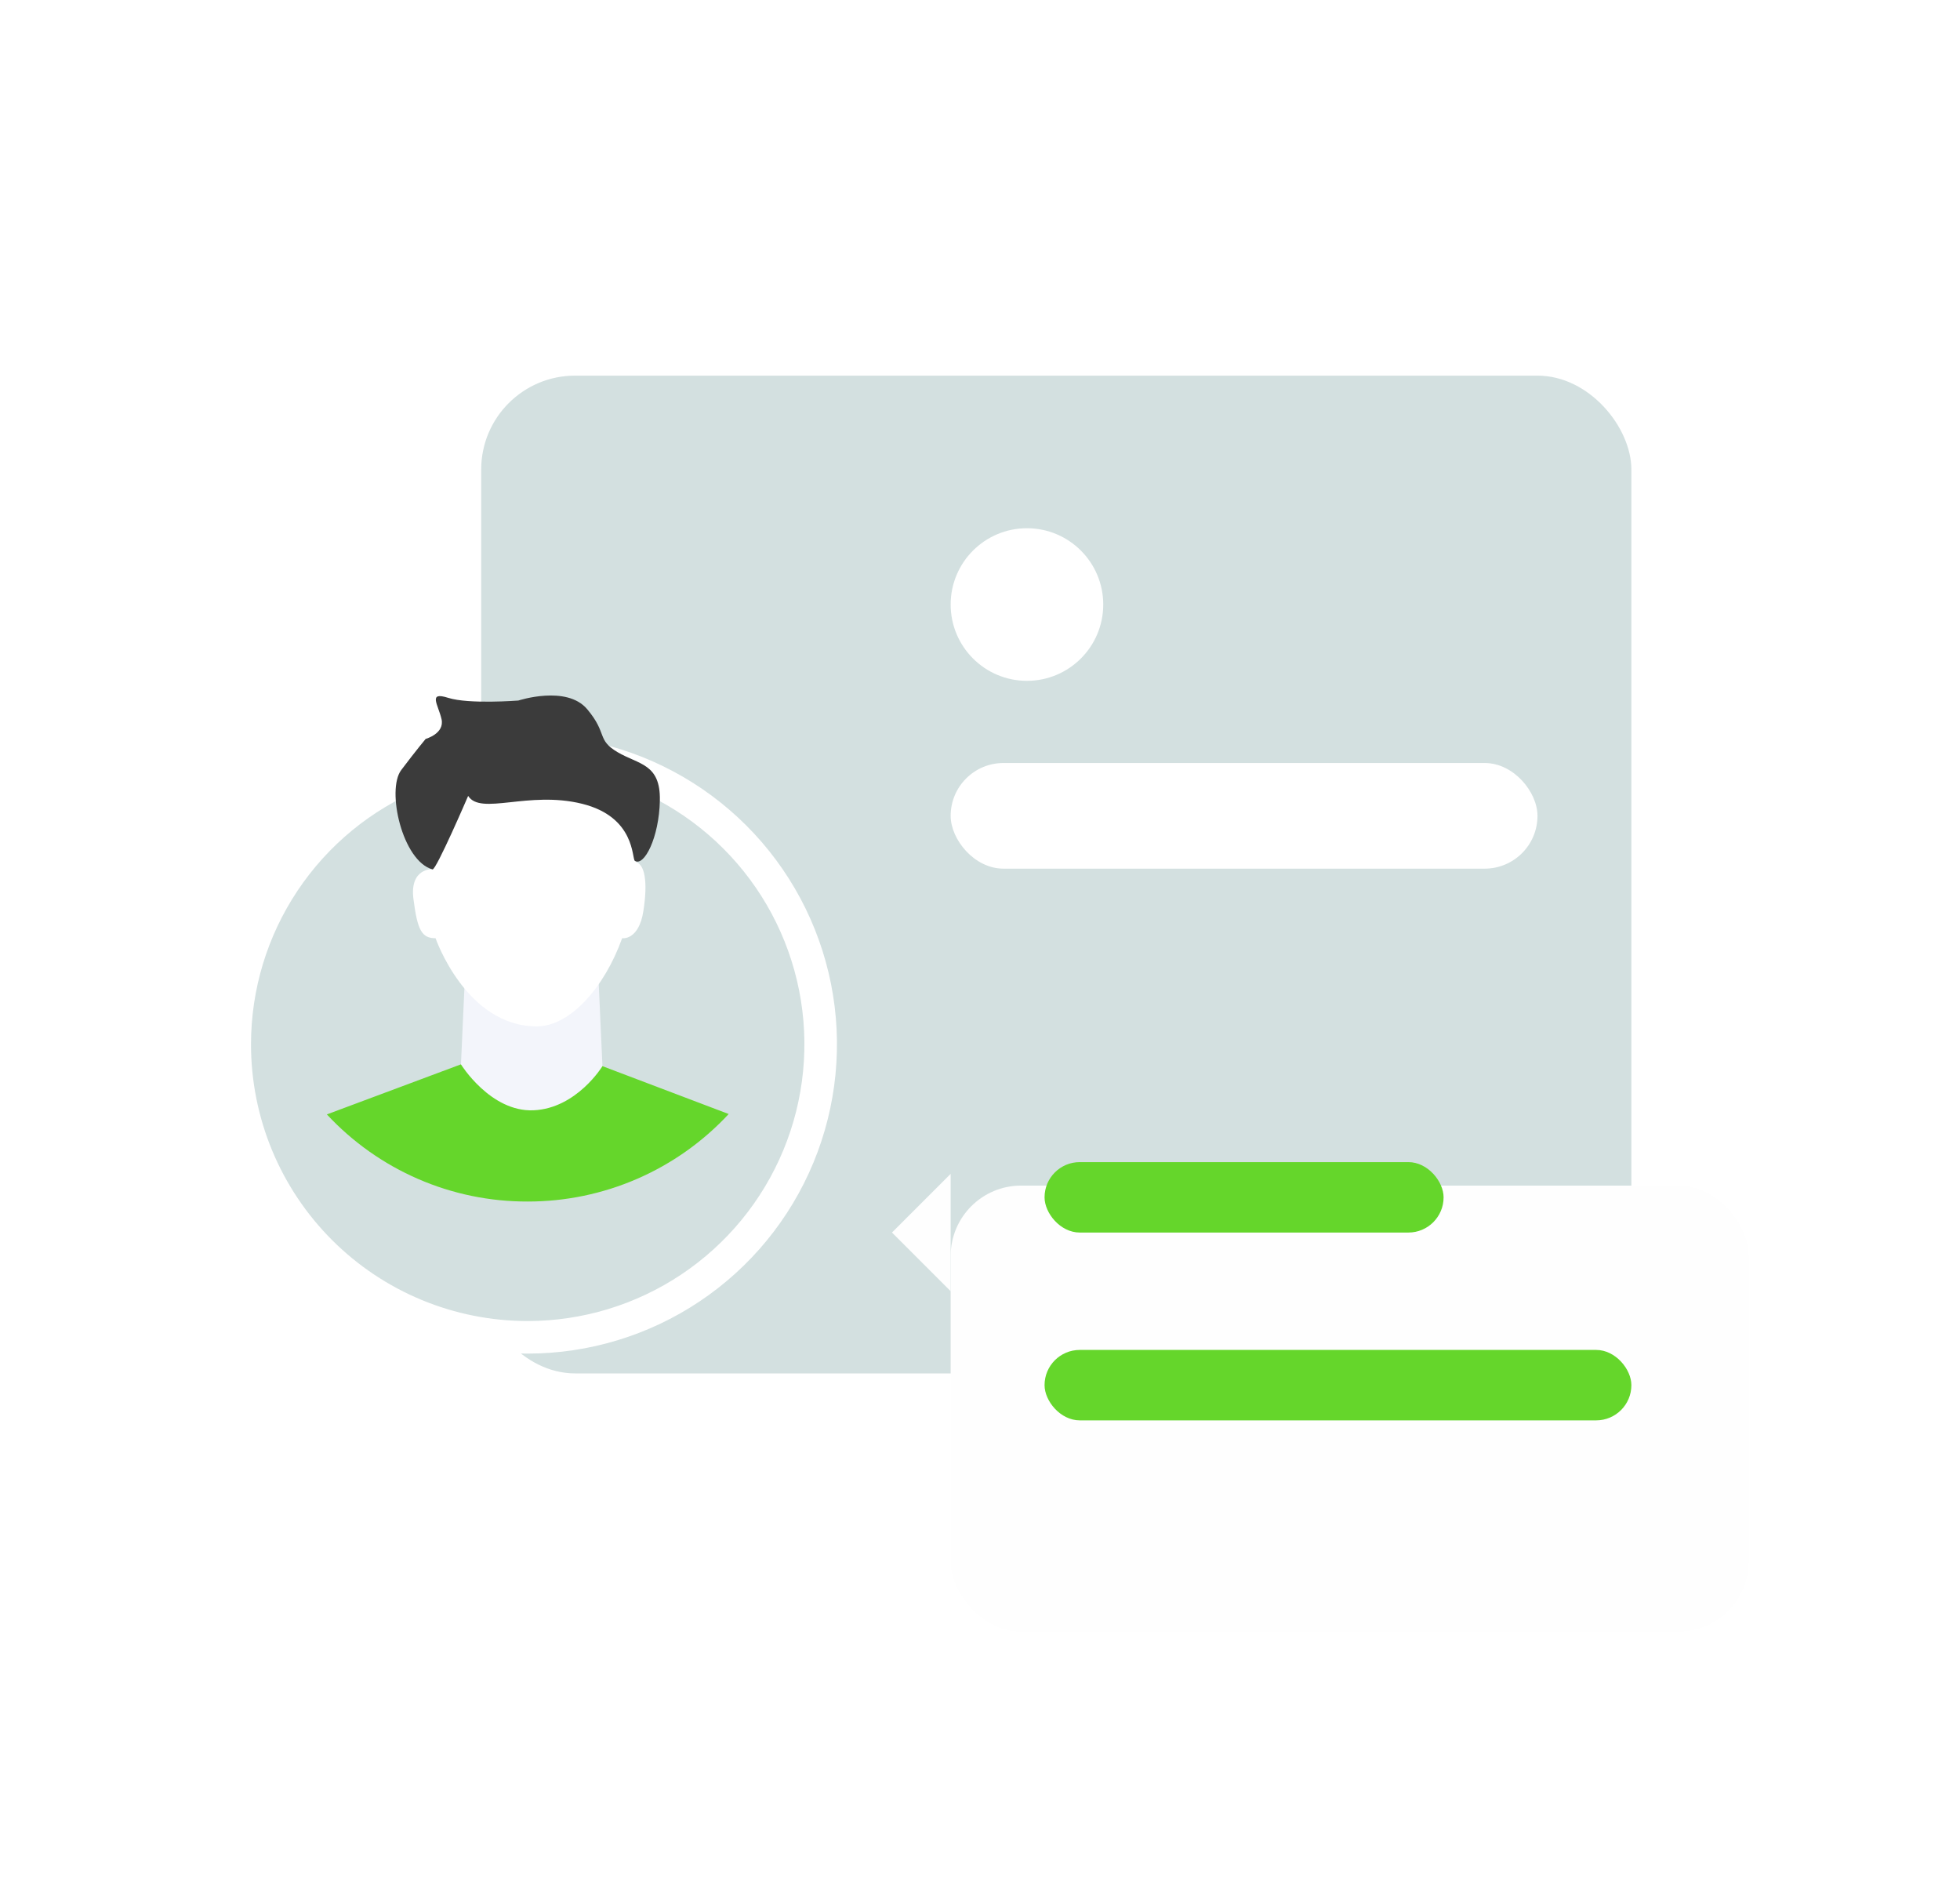
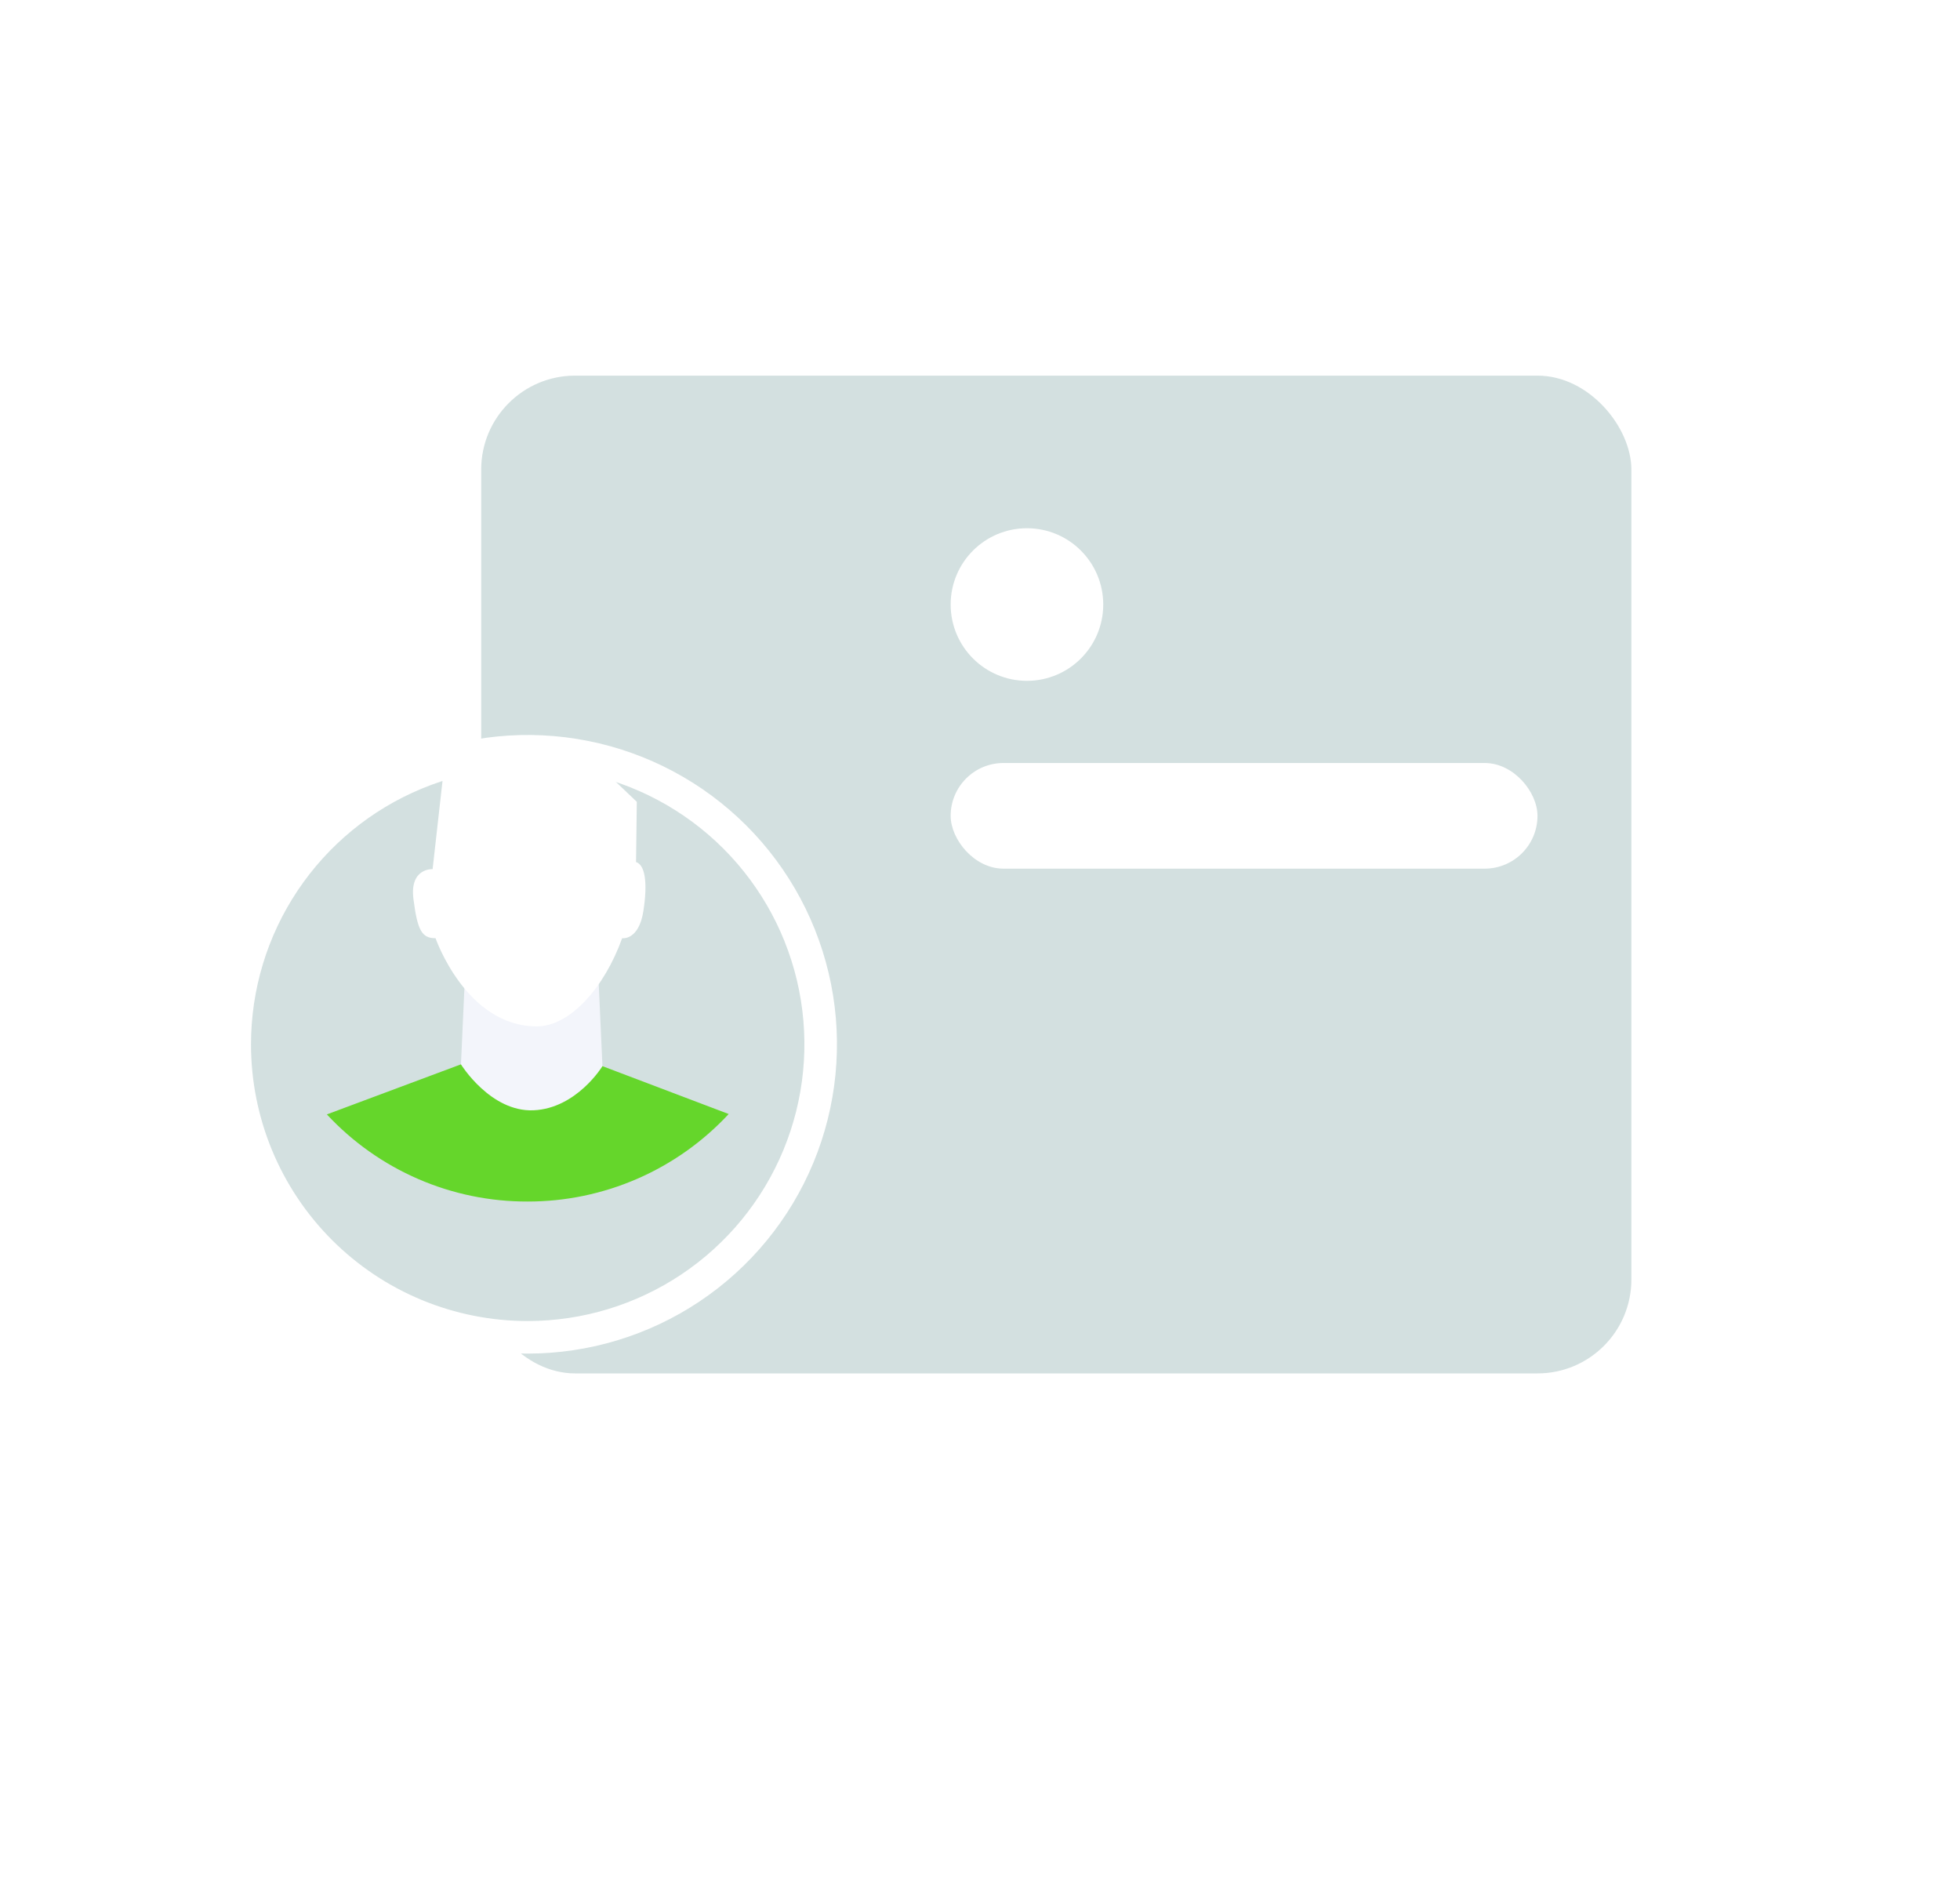
<svg xmlns="http://www.w3.org/2000/svg" width="167" height="160" viewBox="0 0 167 160" fill="none">
  <rect x="41" y="32" width="98" height="85" rx="8" fill="#D3E0E0" />
  <g filter="url(#filter0_d_7288_8562)">
    <path d="M44.962 103.925C49.9 103.925 54.727 102.461 58.832 99.718C62.938 96.974 66.137 93.075 68.026 88.513C69.915 83.951 70.409 78.931 69.445 74.089C68.481 69.246 66.102 64.798 62.61 61.307C59.118 57.817 54.669 55.44 49.826 54.478C44.983 53.516 39.963 54.012 35.402 55.903C30.841 57.794 26.943 60.996 24.202 65.102C21.46 69.209 19.998 74.036 20 78.974C20 82.251 20.646 85.497 21.9 88.525C23.155 91.553 24.994 94.304 27.312 96.621C29.63 98.938 32.382 100.776 35.411 102.029C38.439 103.282 41.685 103.927 44.962 103.925Z" fill="#D3E0E0" />
    <path d="M44.962 103.925C49.9 103.925 54.727 102.461 58.832 99.718C62.938 96.974 66.137 93.075 68.026 88.513C69.915 83.951 70.409 78.931 69.445 74.089C68.481 69.246 66.102 64.798 62.61 61.307C59.118 57.817 54.669 55.44 49.826 54.478C44.983 53.516 39.963 54.012 35.402 55.903C30.841 57.794 26.943 60.996 24.202 65.102C21.46 69.209 19.998 74.036 20 78.974C20 82.251 20.646 85.497 21.9 88.525C23.155 91.553 24.994 94.304 27.312 96.621C29.63 98.938 32.382 100.776 35.411 102.029C38.439 103.282 41.685 103.927 44.962 103.925Z" stroke="white" stroke-width="2.774" />
  </g>
  <path d="M51.543 95.517H39.057L39.736 80.476H50.864L51.543 95.517Z" fill="#F3F5FB" />
  <path d="M37.112 79.927C37.112 79.927 39.7 87.437 45.74 87.437C48.558 87.437 51.496 84.148 53.009 79.927C53.009 79.927 54.423 80.147 54.818 77.614C55.212 75.082 54.927 73.668 54.193 73.437L54.258 68.307L50.586 64.81H39.393L37.759 66.048L36.86 74.04C36.86 74.04 34.887 73.931 35.227 76.584C35.567 79.237 35.928 79.927 37.112 79.927Z" fill="white" />
-   <path d="M36.27 62.946C36.27 62.946 37.904 62.497 37.619 61.258C37.334 60.019 36.435 58.89 38.189 59.449C39.943 60.008 44.164 59.679 44.164 59.679C44.164 59.679 48.275 58.331 50.029 60.414C51.783 62.497 50.818 63.012 52.616 64.075C54.414 65.139 56.289 65.04 56.223 68.198C56.157 71.355 54.886 73.832 54.096 73.339C53.822 73.164 54.162 69.601 49.59 68.472C45.019 67.342 40.963 69.491 39.888 67.803C39.888 67.803 37.158 74.15 36.851 74.063C34.286 73.361 32.905 67.299 34.187 65.599C35.47 63.9 36.27 62.946 36.27 62.946Z" fill="#3B3B3B" />
  <path d="M44.963 102.358C48.176 102.361 51.356 101.701 54.303 100.418C57.25 99.135 59.9 97.258 62.087 94.903L51.332 90.825C51.332 90.825 49.14 94.421 45.467 94.585C41.794 94.75 39.273 90.671 39.273 90.671L27.85 94.936C30.035 97.287 32.684 99.161 35.629 100.438C38.575 101.716 41.752 102.369 44.963 102.358Z" fill="#65D62B" />
  <circle cx="87.5" cy="51.5" r="6.5" fill="white" />
  <rect x="81" y="65" width="50" height="9" rx="4.5" fill="white" />
  <g filter="url(#filter1_d_7288_8562)">
-     <rect x="81" y="91" width="68" height="38" rx="6" fill="#FEFEFE" />
-   </g>
-   <path d="M76 105L81 100V110L76 105Z" fill="#FEFEFE" />
-   <rect x="89" y="99" width="34" height="6" rx="3" fill="#65D62B" />
-   <rect x="89" y="115" width="50" height="6" rx="3" fill="#65D62B" />
+     </g>
  <defs>
    <filter id="filter0_d_7288_8562" x="0.613" y="44.613" width="88.698" height="88.699" filterUnits="userSpaceOnUse" color-interpolation-filters="sRGB">
      <feFlood flood-opacity="0" result="BackgroundImageFix" />
      <feColorMatrix in="SourceAlpha" type="matrix" values="0 0 0 0 0 0 0 0 0 0 0 0 0 0 0 0 0 0 127 0" result="hardAlpha" />
      <feOffset dy="10" />
      <feGaussianBlur stdDeviation="9" />
      <feComposite in2="hardAlpha" operator="out" />
      <feColorMatrix type="matrix" values="0 0 0 0 0.412 0 0 0 0 0.562 0 0 0 0 0.562 0 0 0 0.5 0" />
      <feBlend mode="normal" in2="BackgroundImageFix" result="effect1_dropShadow_7288_8562" />
      <feBlend mode="normal" in="SourceGraphic" in2="effect1_dropShadow_7288_8562" result="shape" />
    </filter>
    <filter id="filter1_d_7288_8562" x="63" y="83" width="104" height="74" filterUnits="userSpaceOnUse" color-interpolation-filters="sRGB">
      <feFlood flood-opacity="0" result="BackgroundImageFix" />
      <feColorMatrix in="SourceAlpha" type="matrix" values="0 0 0 0 0 0 0 0 0 0 0 0 0 0 0 0 0 0 127 0" result="hardAlpha" />
      <feOffset dy="10" />
      <feGaussianBlur stdDeviation="9" />
      <feComposite in2="hardAlpha" operator="out" />
      <feColorMatrix type="matrix" values="0 0 0 0 0.412 0 0 0 0 0.562 0 0 0 0 0.562 0 0 0 0.5 0" />
      <feBlend mode="normal" in2="BackgroundImageFix" result="effect1_dropShadow_7288_8562" />
      <feBlend mode="normal" in="SourceGraphic" in2="effect1_dropShadow_7288_8562" result="shape" />
    </filter>
  </defs>
</svg>